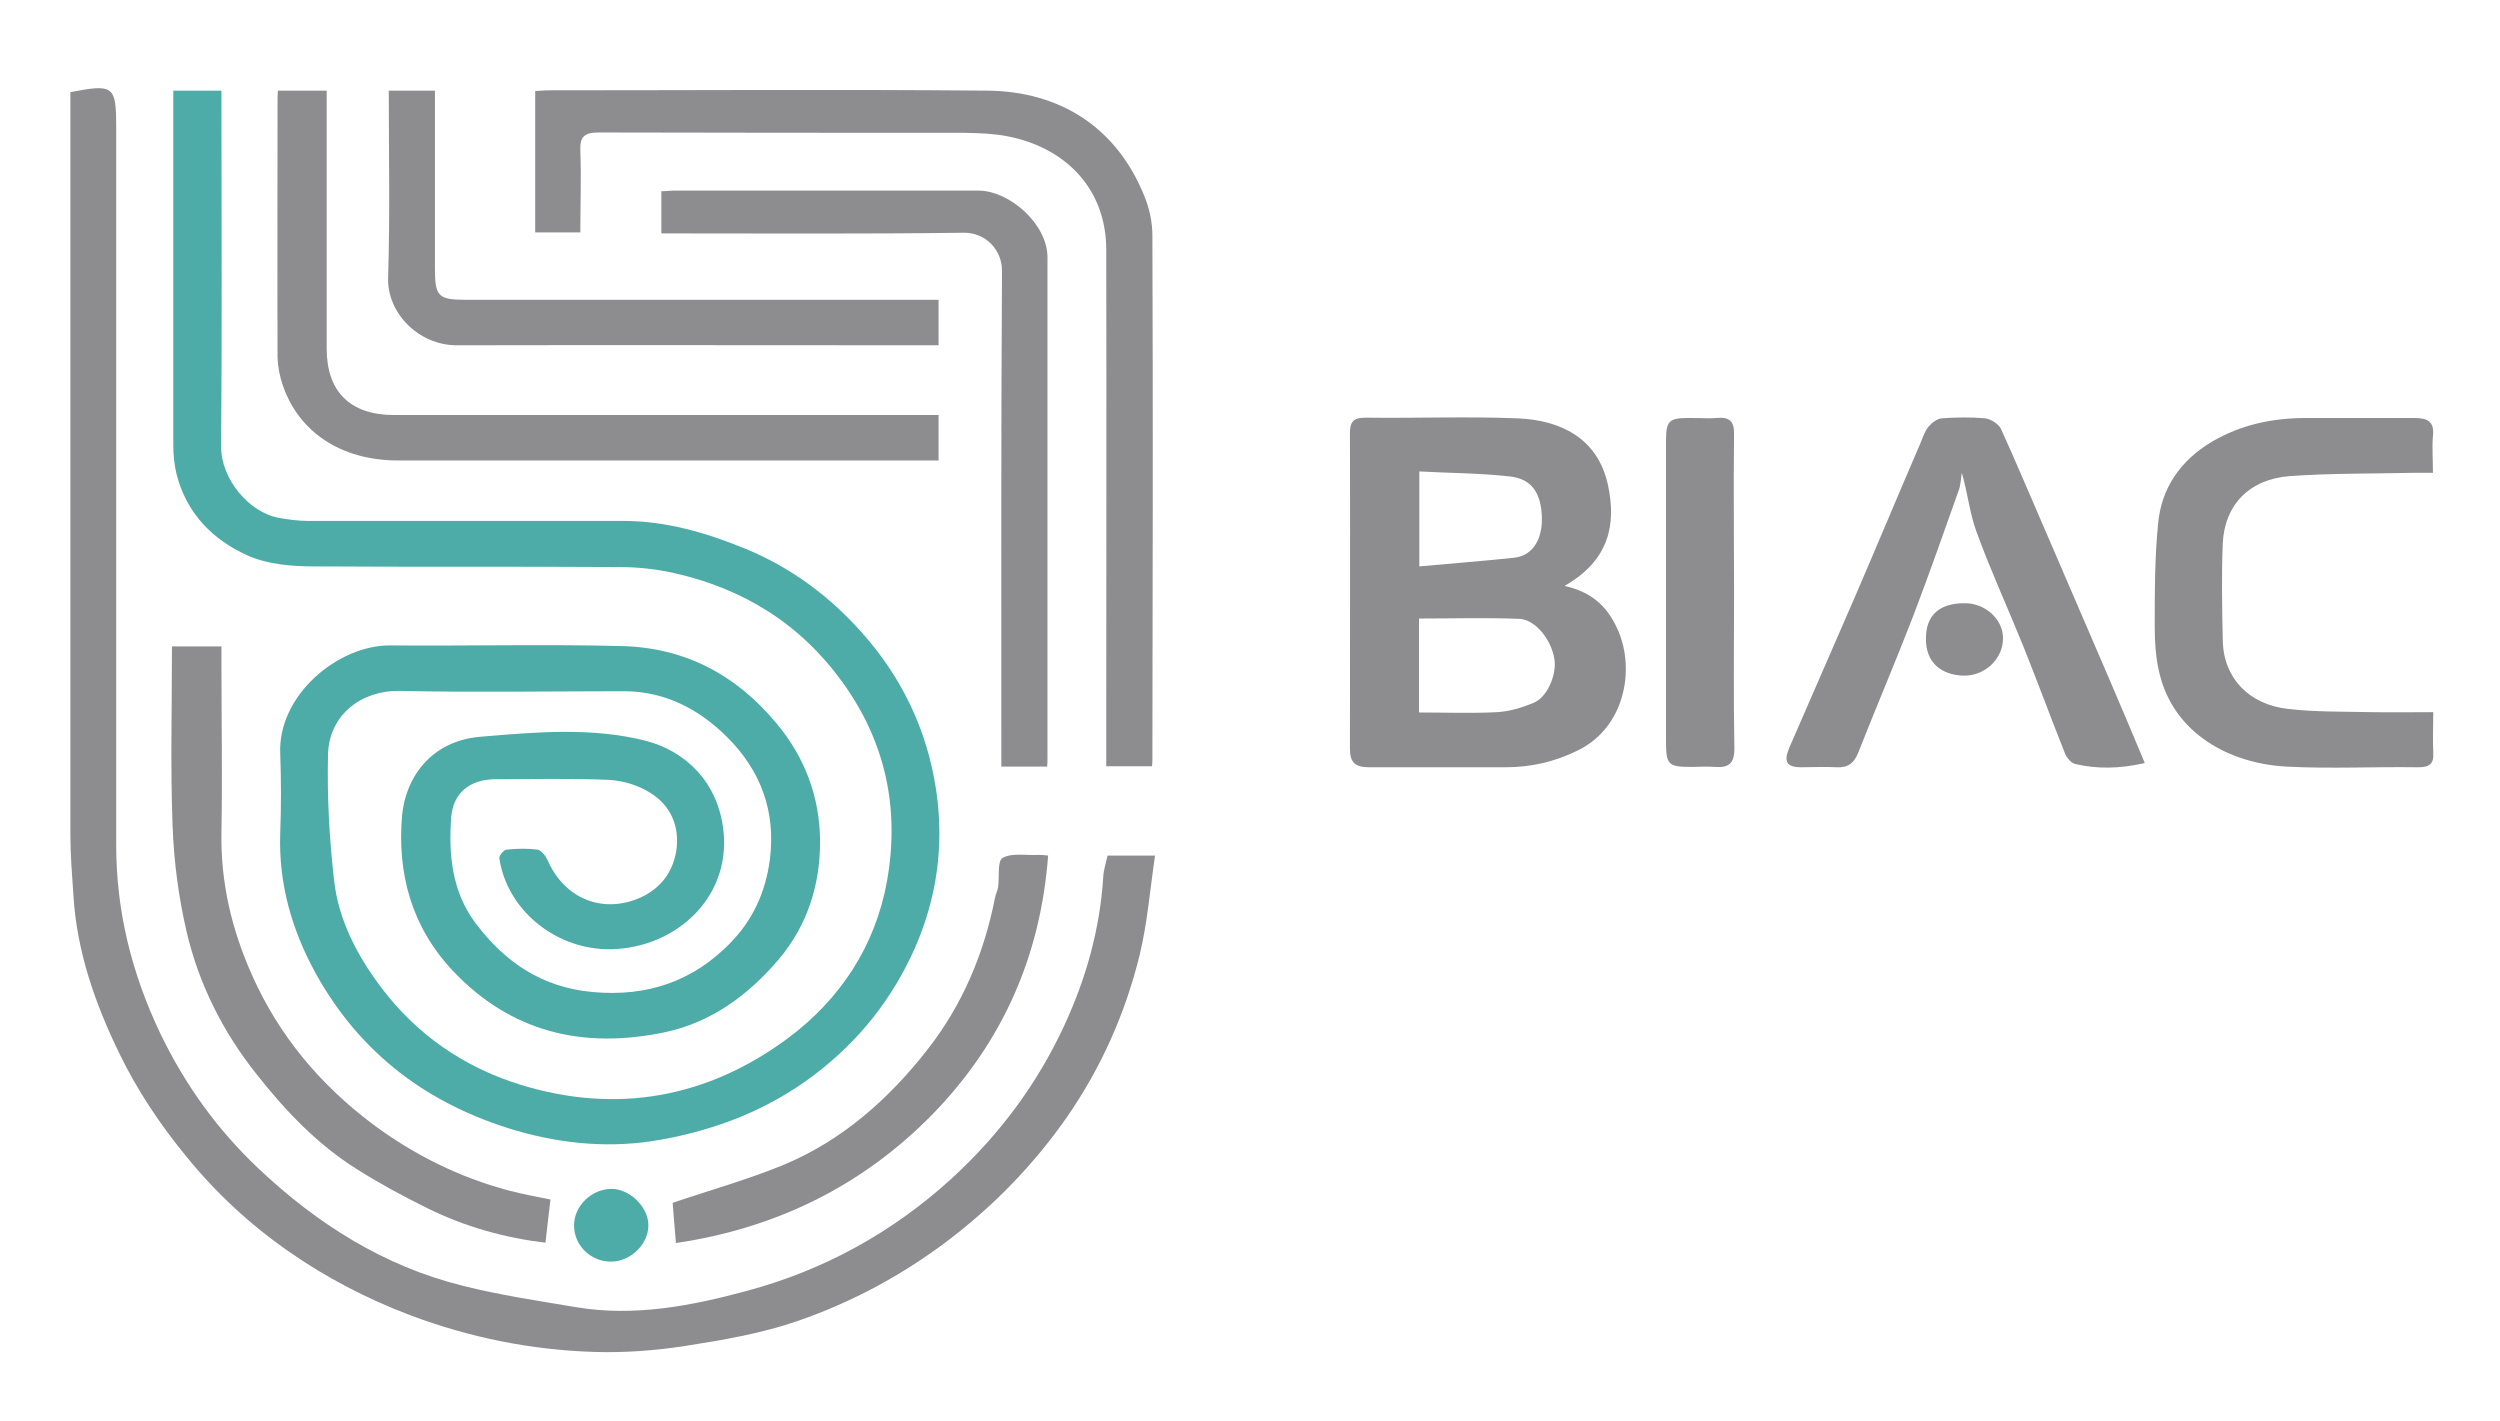
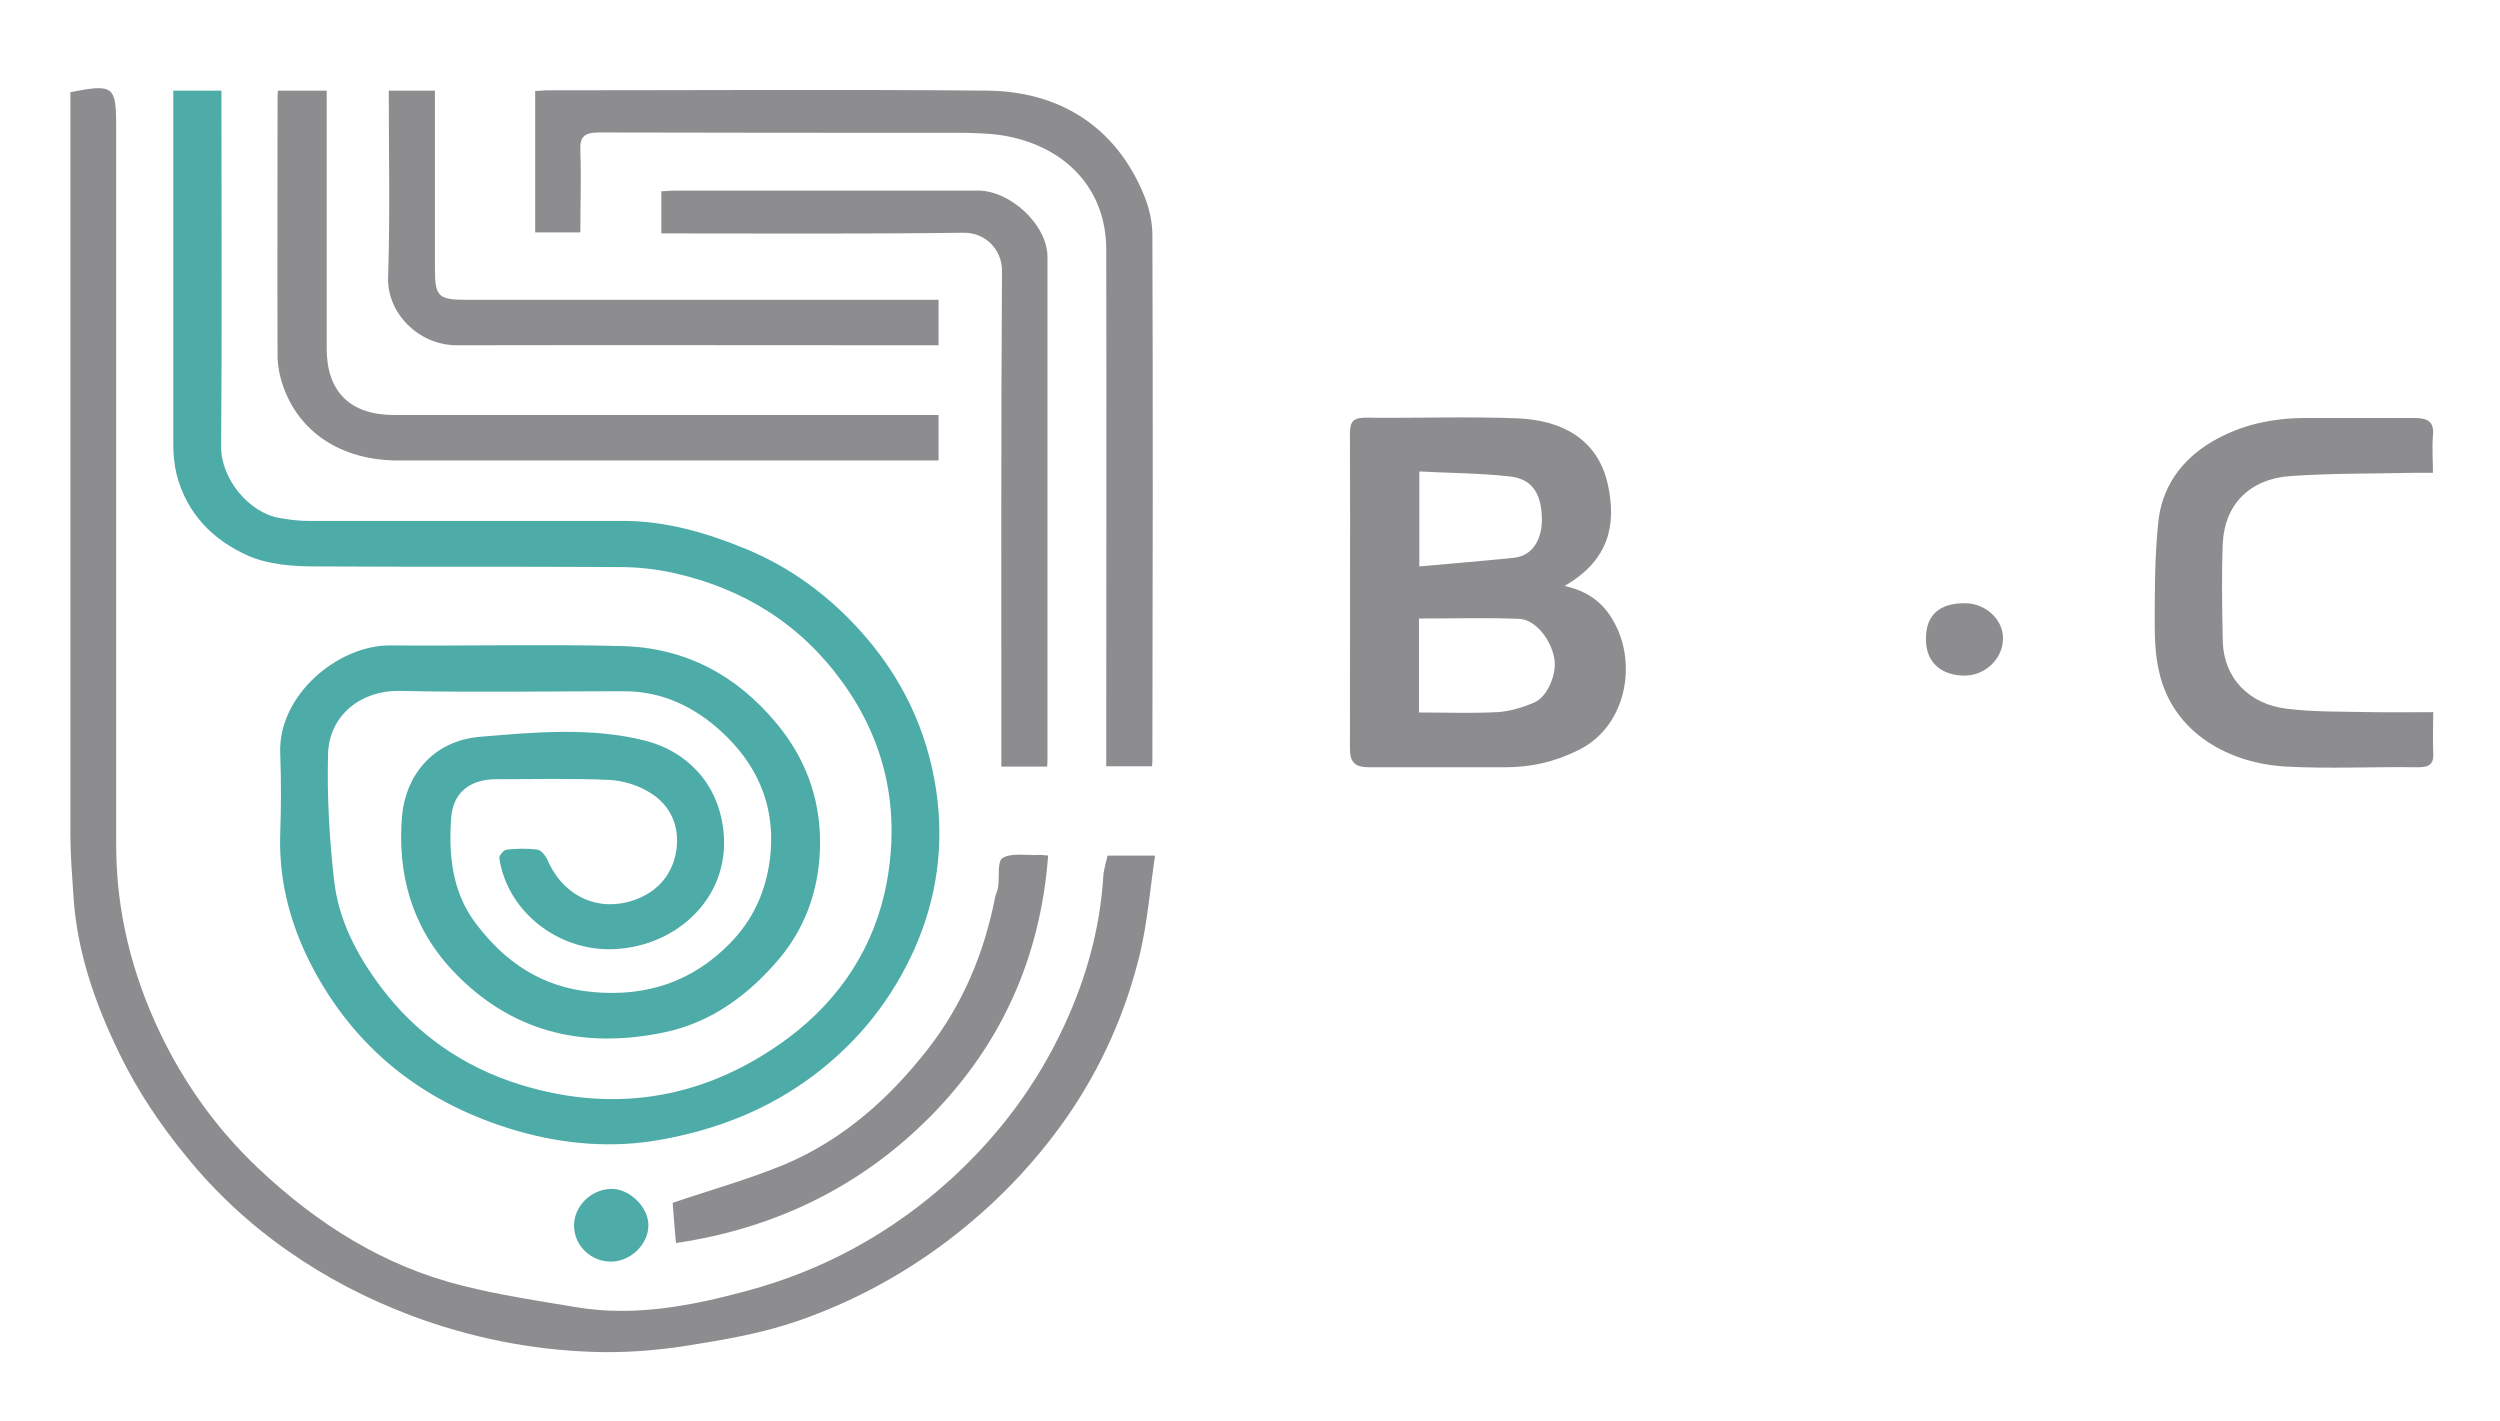
<svg xmlns="http://www.w3.org/2000/svg" id="Layer_1" data-name="Layer 1" version="1.1" viewBox="0 0 753 428">
  <defs>
    <style> .cls-1 { fill: #8d8d90; } .cls-1, .cls-2 { stroke-width: 0px; } .cls-2 { fill: #4daca8; } </style>
  </defs>
  <path class="cls-2" d="M51.8,27.3h14.9v4.9c0,34.1.2,68.3-.1,102.4,0,9.7,8.4,19.8,17.5,21.4,2.8.5,5.8.9,8.6.9,31.7,0,63.4,0,95,0,13,0,25.2,3.6,37.1,8.5,13.5,5.6,24.9,14.1,34.5,24.8,12.3,13.7,20,29.7,22.7,48,2.4,16.5.2,32.3-6.5,47.5-6.8,15.2-16.7,27.8-30.3,38.1-13.9,10.5-29.5,16.5-46.3,19.5-14.4,2.6-29,1.4-43.2-2.7-26.7-7.8-47.2-23.2-60.6-47.4-7.2-13.1-11.2-27-10.7-42.1.3-8.1.3-16.2,0-24.2-.7-17.5,17.4-32.6,33.1-32.5,23.3.2,46.6-.4,69.9.2,19,.5,34.4,8.7,46.5,23.3,8.7,10.4,13,22.4,13.1,35.3.1,13-3.7,25.4-12.4,35.7-9.1,10.7-20.2,19-34.3,22-24.7,5.2-46.5,0-64-18.6-12.3-13.1-16.7-29.2-15.2-46.6,1-11.3,8.6-22.6,23.7-23.8,16.6-1.4,33.4-2.9,49.6,1.2,12.1,3.1,21.9,12.5,23.5,27.1,2.3,21.1-15.7,36.2-35.5,35.7-15.6-.5-29.7-12-32-27.4-.1-.8,1.3-2.5,2.2-2.6,3.1-.3,6.2-.4,9.3,0,1.1.2,2.4,1.8,3,3.1,4.7,10.9,15.3,16,26.4,12,6.9-2.5,11.3-7.7,12.4-14.8,1.1-7.3-1.7-13.7-8-17.5-3.5-2.2-8.1-3.6-12.3-3.8-11.3-.5-22.7-.2-34-.2-7.8,0-12.9,4-13.5,11.5-.8,11.2.2,22.3,7.3,31.8,8.8,11.7,19.9,19.4,35.3,20.8,16.4,1.5,30.1-3.2,41.3-14.6,6.9-7,10.8-15.4,12.1-25.4,1.8-14.5-2.8-26.7-12.8-36.7-8.3-8.3-18.6-13.9-31.1-13.9-22.5,0-45,.4-67.5-.1-11.4-.3-21.5,7.1-21.7,19.3-.3,12.5.4,25.1,1.8,37.5,1.3,12.1,6.9,22.8,14.2,32.5,10.6,14.1,24.8,24,41.9,29.3,29.2,9,56.4,3.9,80.5-13.9,15.9-11.8,26.5-27.9,30-47.6,3.8-21.6-.4-41.7-13.5-59.8-12.6-17.4-29.7-28.1-50.7-32.8-5.3-1.2-10.9-1.8-16.3-1.8-30.7-.2-61.5,0-92.2-.2-6.6,0-13.8-.6-19.7-3.2-10.7-4.7-18.6-12.8-21.6-24.5-.7-2.9-1-5.9-1-8.9,0-35.4,0-70.7,0-106.6" />
  <path class="cls-1" d="M21,27.8c13.3-2.6,14-2,14,10.6,0,72.1,0,144.1,0,216.2,0,19.9,4.7,38.7,13.3,56.7,7.4,15.4,17.2,29,29.6,40.7,17.6,16.6,37.7,29.4,61.6,35.3,11.1,2.8,22.6,4.5,33.9,6.4,17.6,3,35-.4,51.6-4.9,23.1-6.2,43.7-17.5,61.6-33.8,14.5-13.3,25.8-28.5,34-46.2,6.6-14.3,10.7-29,11.7-44.7.1-2.1.8-4.1,1.3-6.4h14.3c-1.5,10.1-2.3,20.2-4.6,29.8-4.3,17.6-11.6,34.1-22.1,49.2-10,14.3-22,26.6-36,37.2-13.7,10.3-28.6,18.3-44.7,23.9-10.9,3.8-22.6,5.8-34.1,7.6-9,1.4-18.4,2.1-27.5,1.8-19-.6-37.3-4.3-55.2-11-13.2-5-25.5-11.4-36.8-19.3-11.5-8-21.9-17.6-30.8-28.6-7.9-9.6-14.7-19.8-20.1-30.9-7.4-15.2-12.9-30.9-13.9-47.9-.4-6-.9-12.1-.9-18.1,0-72.7,0-145.4,0-218v-5.7h0Z" />
  <path class="cls-1" d="M427.5,170.6c9.7-.9,19.1-1.6,28.5-2.6,6.5-.7,8.7-6.9,8.4-12.5-.3-7.1-3.1-11.3-9.7-12-8.9-1-18-1-27.2-1.5v28.6h0ZM427.4,214.6c8.1,0,15.9.3,23.5-.1,3.8-.2,7.7-1.4,11.2-2.9,4-1.7,6.8-8.5,6.1-13-.9-5.9-5.7-12-10.6-12.2-10-.4-20-.1-30.2-.1v28.3h0ZM471.3,176.5c9,2,13.4,7.1,16.2,13.7,5,11.9,1.7,29-12.2,35.8-7.1,3.5-14.2,5.1-21.9,5.1-13.7,0-27.3,0-41,0-4.2,0-5.8-1.4-5.8-5.6,0-31.7.1-63.4,0-95,0-3.7,1.2-4.7,4.8-4.7,15.2.2,30.4-.4,45.6.2,12.8.5,24.2,5.8,27.3,20,2.6,12,.4,22.8-13.1,30.5" />
  <path class="cls-1" d="M174.8,70h-13.6V27.4c1.2,0,2.6-.2,3.9-.2,44.1,0,88.2-.3,132.3.1,21.7.2,38.9,10.9,47.3,31.8,1.5,3.7,2.4,7.8,2.4,11.8.2,52.6.1,105.1,0,157.7,0,.6,0,1.2-.1,2.2h-13.8v-5.2c0-50.1.1-100.2,0-150.4,0-18.2-12.1-30.8-30-34.2-4.2-.8-8.5-.9-12.8-1-36.6,0-73.3,0-109.9-.1-4.5,0-5.9,1.2-5.7,5.6.3,8,0,16.1,0,24.5" />
-   <path class="cls-1" d="M645.7,229.9c-7.2,1.6-14,1.8-20.7.2-1.2-.3-2.5-1.9-3-3.1-4.3-10.8-8.3-21.7-12.6-32.4-4.6-11.4-9.8-22.7-14-34.2-2.1-5.6-2.7-11.8-4.5-18-.3,1.7-.3,3.6-.9,5.2-4.5,12.7-9,25.5-13.8,38.1-5.3,13.7-11.1,27.3-16.5,41-1.2,3.1-3.1,4.6-6.5,4.4-3.6-.2-7.1,0-10.7,0-4.4,0-5.3-1.7-3.6-5.8,6.6-15.2,13.2-30.3,19.8-45.5,6.6-15.3,13-30.7,19.6-46,.8-1.8,1.3-3.7,2.5-5.2,1-1.2,2.6-2.5,4.1-2.6,4.3-.3,8.7-.4,13,0,1.7.2,4.1,1.7,4.8,3.2,4.5,9.9,8.7,19.9,13,29.8,6.4,14.9,12.9,29.9,19.3,44.8,3.6,8.3,7.1,16.7,11,26" />
  <path class="cls-1" d="M83.6,27.3h14.8v77.7c0,13,7.1,20,20.3,20h164v13.7h-4.9c-52.6,0-105.2,0-157.8,0-17.7,0-30.1-8.9-34.8-22.6-.9-2.6-1.5-5.5-1.6-8.3-.1-25.9,0-51.8,0-77.7,0-.8,0-1.5.1-2.7" />
  <path class="cls-1" d="M732.9,214.6c0,4.3-.2,8.2,0,12.1.2,3.5-1.2,4.4-4.6,4.4-13.2-.2-26.4.5-39.6-.2-17.2-.9-34-10-38.3-28.2-1.1-4.6-1.4-9.5-1.4-14.3,0-10.1,0-20.3,1-30.4.9-10.9,6.7-19.3,16.3-25,8.7-5.1,18.2-7.1,28.3-7.1,10.9,0,21.7,0,32.6,0,3.9,0,6.1,1,5.6,5.4-.3,3.5,0,7,0,11.1-1.8,0-3.5,0-5.1,0-12.7.3-25.3.1-38,1-12.2.9-19.7,8.7-20.2,20.3-.4,9.7-.2,19.5,0,29.2.2,11.4,8,19.3,19.5,20.6,8.4,1,16.9.8,25.4,1,6.2.1,12.4,0,18.5,0" />
  <path class="cls-1" d="M199.2,70.1v-12.5c1.4,0,2.8-.2,4.1-.2,30.4,0,60.9,0,91.3,0,9.5,0,20.9,10.1,20.9,20.1,0,50.3,0,100.6,0,150.9,0,.7,0,1.5-.1,2.5h-13.8v-5.4c0-48-.1-96,.2-144,0-6.2-4.9-11.5-11.6-11.4-30.1.4-60.2.2-90.9.2" />
-   <path class="cls-1" d="M51.8,194.7h14.9v5.1c0,16.9.3,33.8,0,50.7-.3,15.3,3.1,29.6,9.3,43.4,8.1,18.1,20.4,32.8,36.4,44.8,12.4,9.2,25.9,15.9,40.9,19.9,4.2,1.1,8.6,1.9,12.5,2.7-.5,4.2-1,8.4-1.5,13-11.9-1.4-24.1-4.7-35.6-10.4-7.3-3.6-14.5-7.5-21.3-11.8-11.9-7.5-21.4-17.5-30-28.4-10.3-12.9-17.5-27.3-21.2-43.1-2.4-10.3-3.8-21-4.2-31.5-.7-17.9-.2-35.9-.2-54.2" />
  <path class="cls-1" d="M117,27.3h14v53.5c0,8.5,1,9.5,9.3,9.5h142.4v13.7h-4.9c-46.7,0-93.5-.1-140.2,0-11.5,0-21.1-9.7-20.7-20.5.6-18.5.2-37.1.2-56.2" />
  <path class="cls-1" d="M315.7,257.7c-2.3,30.5-13.9,56.5-35,78.1-21.1,21.5-47.2,34.2-77.1,38.6-.4-4.2-.7-8.5-1-12.1,11.1-3.8,22.7-7,33.8-11.6,17.5-7.4,31.4-19.8,42.9-34.5,10.6-13.5,17.1-29,20.4-45.8.2-1,.7-2,.9-3,.5-3.1-.3-8,1.4-9,2.8-1.6,7.1-.7,10.8-.9.7,0,1.5,0,3,.2" />
-   <path class="cls-1" d="M522.3,178.4c0,15.7-.2,31.4.1,47,0,4.6-1.7,5.9-5.9,5.6-2.3-.2-4.7,0-7,0-7.1,0-7.7-.6-7.7-7.9,0-24.2,0-48.4,0-72.6s0-11.9,0-17.8c0-6,1-6.8,6.8-6.8s5.6.2,8.4,0c4-.4,5.4,1,5.3,5.1-.2,15.8,0,31.7,0,47.5" />
  <path class="cls-1" d="M580.1,192.2c0-6.9,4.1-10.6,11.8-10.5,6.1,0,11.3,4.8,11.4,10.3.2,6.3-5.4,11.7-12,11.5-6.3-.2-11.4-3.7-11.2-11.4" />
  <path class="cls-2" d="M172.9,369.1c0-5.7,5-10.8,11-11,5.7-.2,11.5,5.5,11.4,11.1-.1,5.6-5.3,10.7-11.1,10.8-6.2.1-11.3-4.8-11.3-10.9" />
</svg>